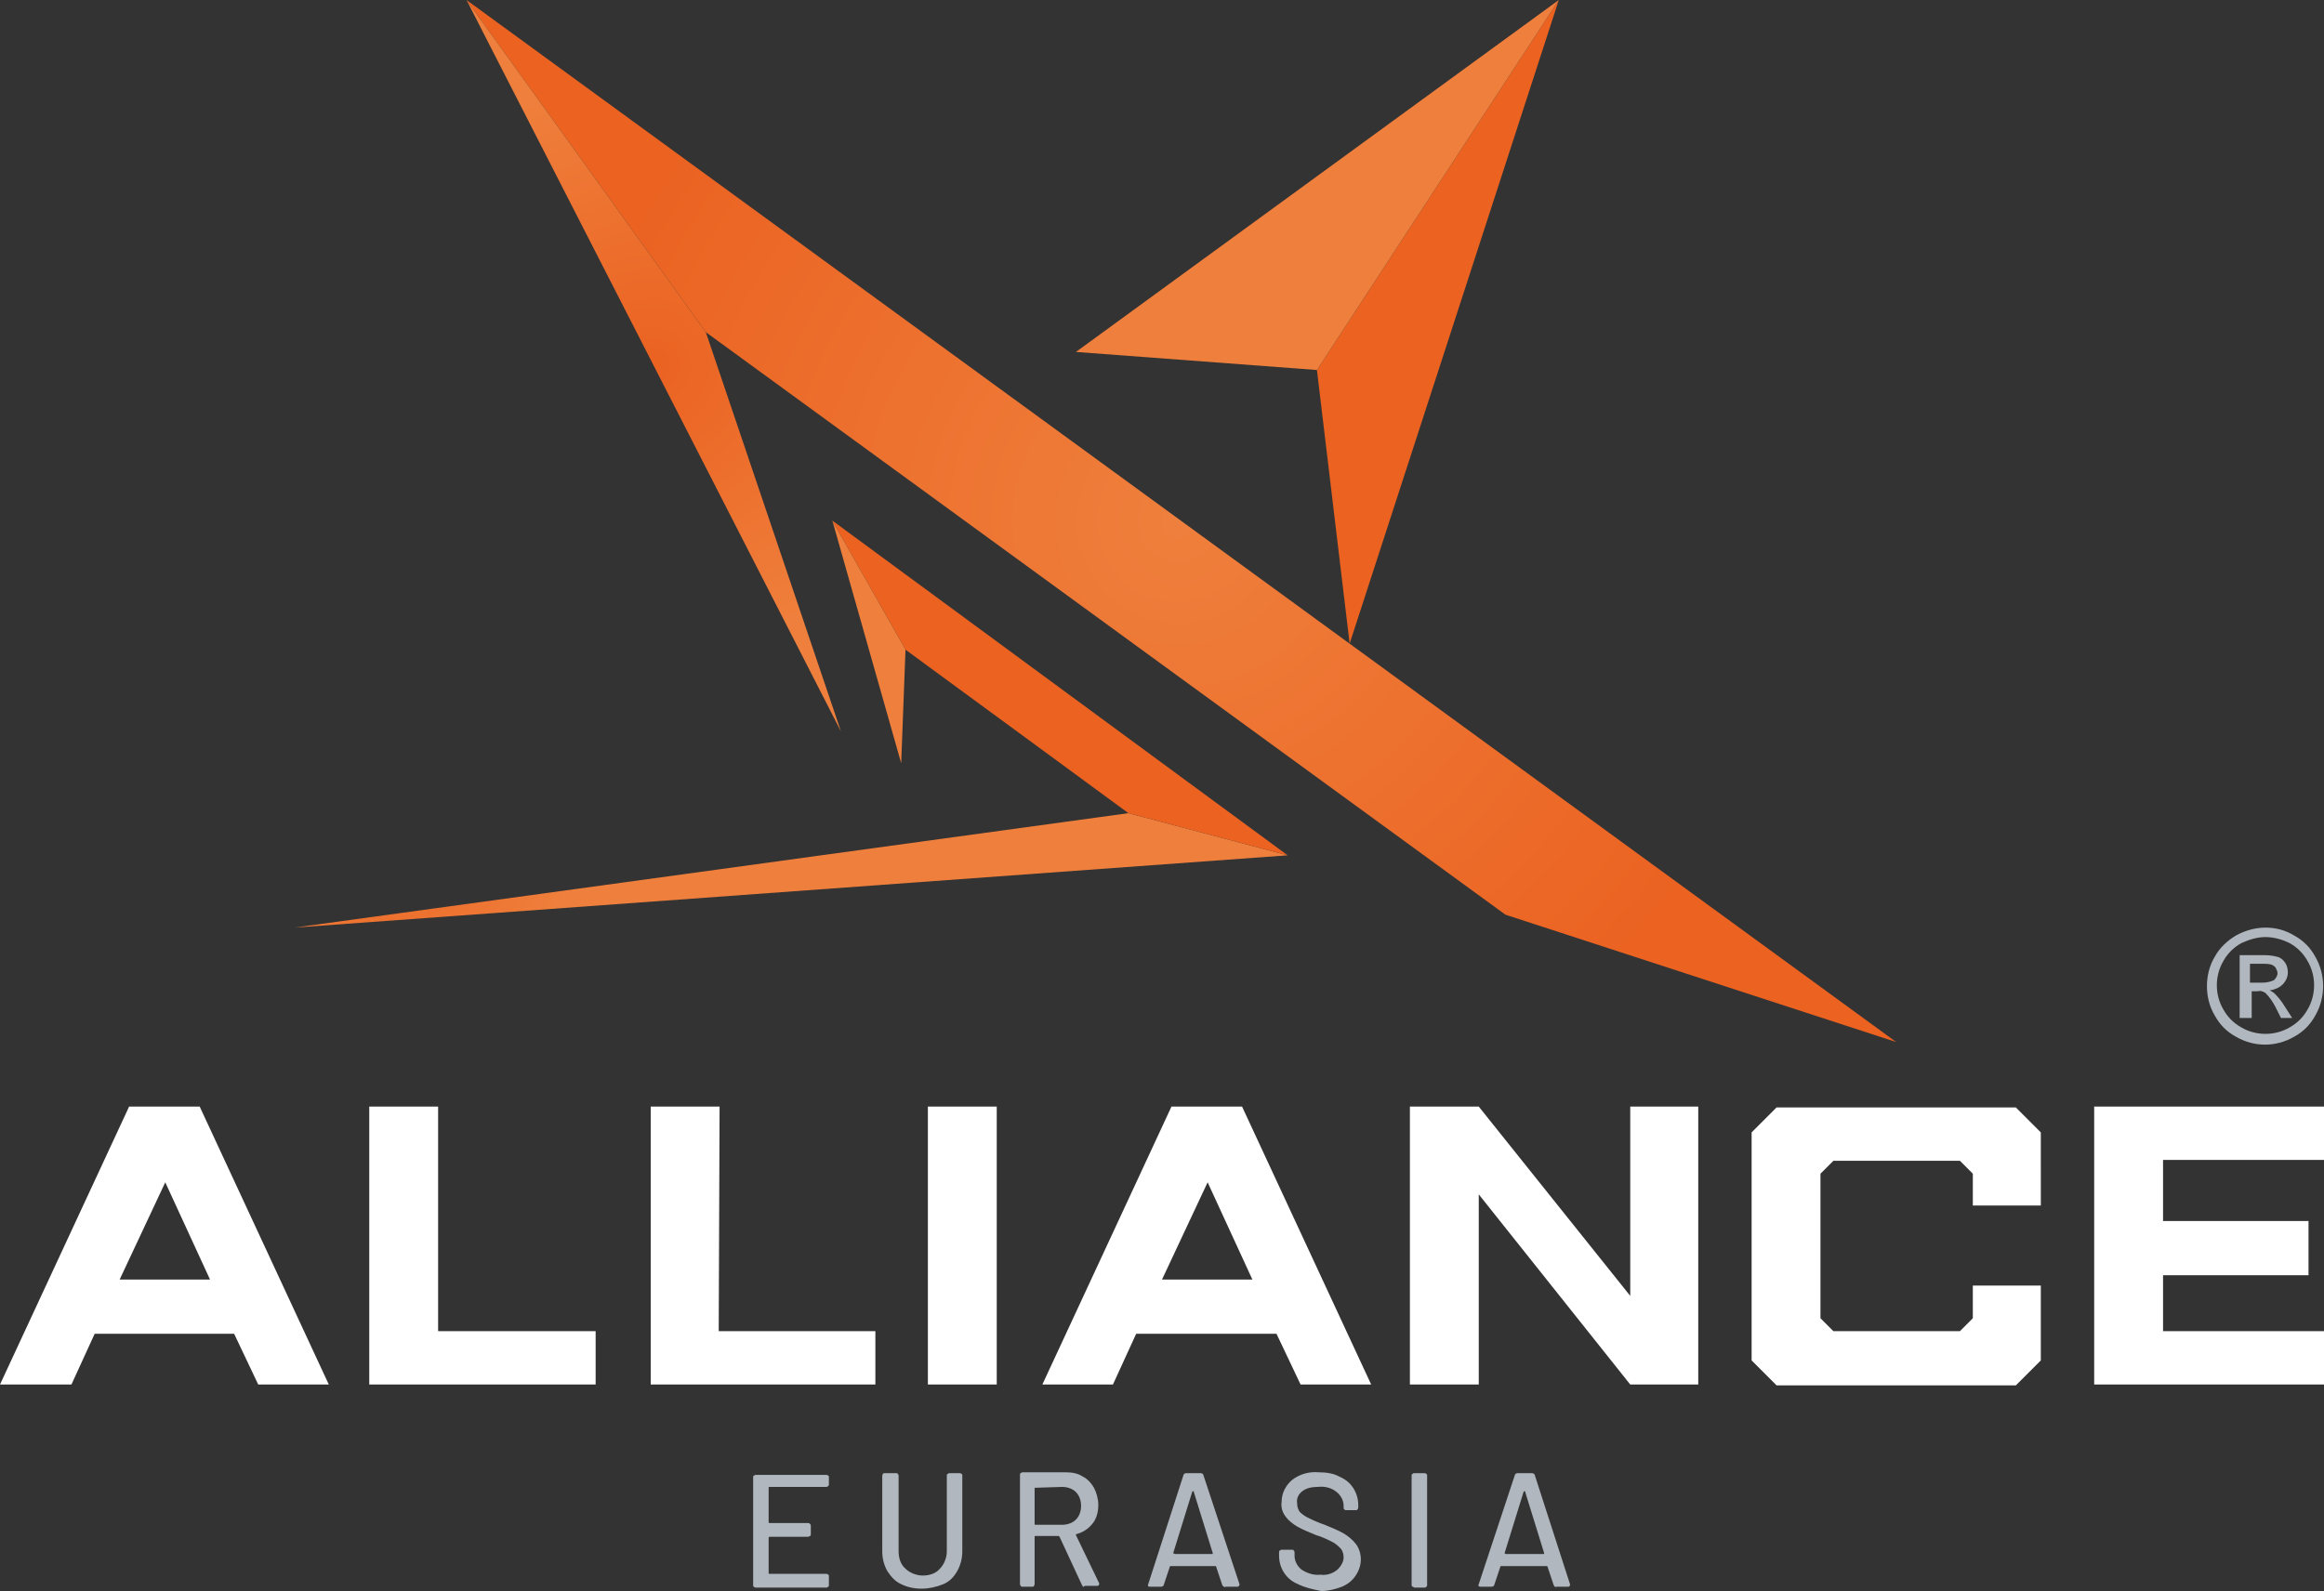
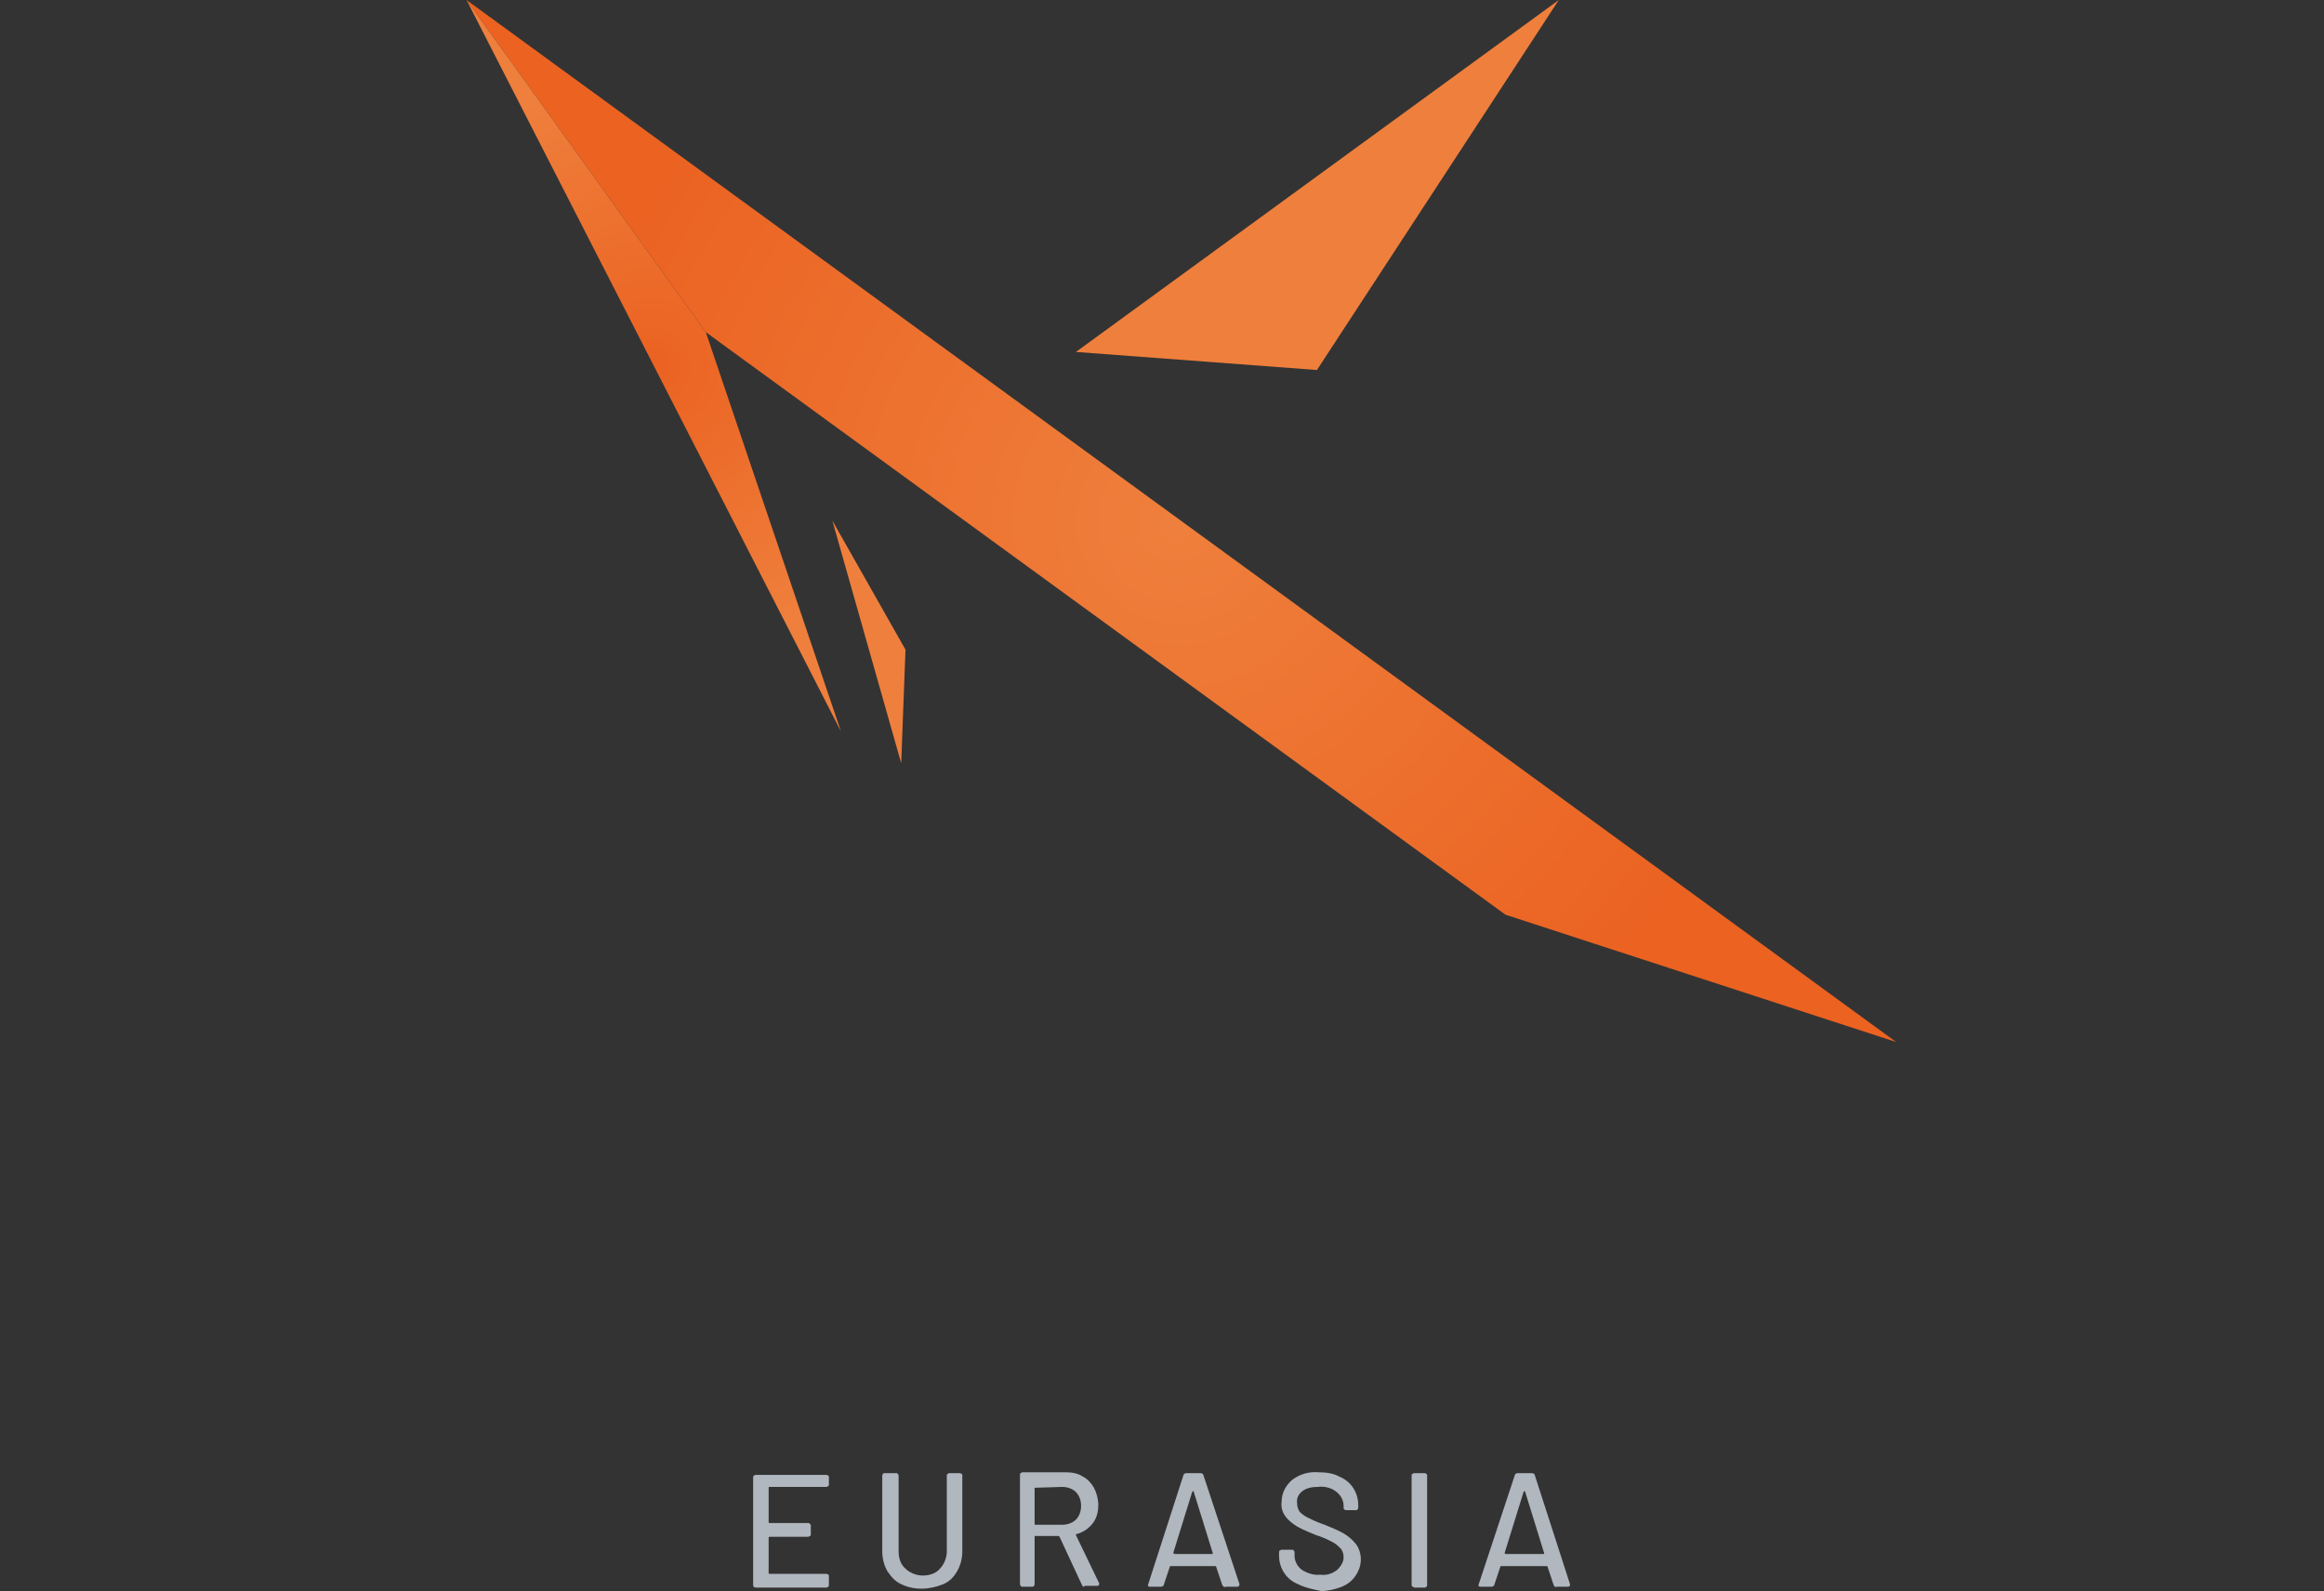
<svg xmlns="http://www.w3.org/2000/svg" xmlns:ns1="http://sodipodi.sourceforge.net/DTD/sodipodi-0.dtd" id="Layer_1" x="0px" y="0px" viewBox="0 0 270 184.9" xml:space="preserve" ns1:docname="10441b96b07e18ec32c0000add0f332e.svg" width="270" height="184.9">
  <rect x="0" y="0" width="270" height="184.9" fill="#333333" stroke="none" />
  <defs id="defs65" />
  <style type="text/css" id="style2">	.st0{fill:#B0B7BE;}	.st1{fill:#FFFFFF;}	.st2{fill:url(#SVGID_1_);}	.st3{fill:url(#SVGID_00000063622881180150822100000005463779809180698501_);}	.st4{fill:url(#SVGID_00000089569293291684210170000002464047670418601133_);}	.st5{fill:url(#SVGID_00000096752988521506987140000007591179585654760637_);}	.st6{fill:url(#SVGID_00000163787565205163839680000016687892640549700484_);}	.st7{fill:url(#SVGID_00000035526663664210620390000000165991933193296016_);}	.st8{fill:url(#SVGID_00000100374652810798247820000005214578548978396602_);}</style>
  <g id="Layer_2_00000134970364561809704780000012377375697325864353_">
    <g id="Layer_1-2">
      <g id="allianceeurasia-logo-light">
-         <path class="st0" d="m 263.2,107.8 c 1.2,0 2.3,0.3 3.3,0.9 1.1,0.6 1.9,1.4 2.5,2.5 1.2,2.1 1.2,4.7 0,6.8 -0.6,1.1 -1.4,1.9 -2.5,2.5 -2.1,1.2 -4.6,1.2 -6.7,0 -1.1,-0.6 -1.9,-1.4 -2.5,-2.5 -0.6,-1 -0.9,-2.2 -0.9,-3.4 0,-1.2 0.3,-2.4 0.9,-3.4 0.6,-1.1 1.5,-1.9 2.5,-2.5 1.1,-0.6 2.3,-0.9 3.4,-0.9 z m 0,1.1 c -1,0 -1.9,0.3 -2.8,0.7 -0.9,0.5 -1.6,1.2 -2.1,2.1 -1,1.7 -1,3.9 0,5.6 0.5,0.9 1.2,1.6 2.1,2.1 1.7,1 3.9,1 5.6,0 0.9,-0.5 1.6,-1.2 2.1,-2.1 1,-1.7 1,-3.9 0,-5.6 -0.5,-0.9 -1.2,-1.6 -2.1,-2.1 -0.8,-0.4 -1.8,-0.7 -2.8,-0.7 z m -3,9.4 V 111 h 2.5 c 0.6,0 1.2,0 1.9,0.2 0.4,0.1 0.7,0.4 0.9,0.7 0.2,0.3 0.3,0.7 0.3,1.1 0,0.5 -0.2,1 -0.6,1.4 -0.4,0.4 -0.9,0.6 -1.5,0.7 0.2,0.1 0.4,0.2 0.6,0.4 0.4,0.4 0.8,0.9 1.1,1.4 l 0.9,1.4 H 265 l -0.6,-1.2 c -0.3,-0.6 -0.7,-1.2 -1.2,-1.7 -0.3,-0.2 -0.6,-0.3 -0.9,-0.2 h -0.7 v 3.1 z m 1.2,-4.1 h 1.4 c 0.5,0 1,-0.1 1.4,-0.3 0.2,-0.2 0.4,-0.5 0.4,-0.8 0,-0.2 -0.1,-0.4 -0.2,-0.6 -0.1,-0.2 -0.3,-0.3 -0.5,-0.4 -0.4,-0.1 -0.8,-0.1 -1.2,-0.1 h -1.3 z" id="path4" />
-         <path class="st1" d="m 23.2,128.6 15,32.3 H 30 L 27.2,155 H 11 l -2.7,5.9 H 0 l 15,-32.3 z m -9.3,20.1 h 10.5 l -5.2,-11.3 z m 37,6 h 18.3 v 6.2 H 42.9 v -32.3 h 8 z m 32.6,0 h 18.2 v 6.2 H 75.6 v -32.3 h 8 z m 24.3,-26.1 h 8 v 32.3 h -8 z m 36.5,0 15,32.3 h -8.2 L 148.3,155 H 132 l -2.7,5.9 h -8.2 l 15,-32.3 z m -9.3,20.1 h 10.5 l -5.2,-11.3 z m 54.4,-20.1 h 7.9 v 32.3 h -7.9 l -17.6,-22.1 v 22.1 h -8 v -32.3 h 8 l 17.6,22 z m 47.7,11.5 h -7.9 v -3.7 l -1.5,-1.5 H 213 l -1.5,1.5 v 16.8 l 1.5,1.5 h 14.7 l 1.5,-1.5 v -3.8 h 7.9 v 8.7 l -2.9,2.9 h -27.8 l -2.9,-2.9 v -26.5 l 2.9,-2.9 h 27.8 l 2.9,2.9 z m 32.9,-5.3 h -18.7 v 7.1 h 16.9 v 6.3 h -16.9 v 6.5 H 270 v 6.2 H 243.3 V 128.6 H 270 Z" id="path6" />
        <path class="st0" d="m 96.2,172.7 c -0.1,0.1 -0.1,0.1 -0.2,0.1 h -6.6 c -0.1,0 -0.1,0 -0.1,0.1 v 4 c 0,0 0,0.1 0.1,0.1 0,0 0,0 0,0 h 4.5 c 0.1,0 0.1,0 0.2,0.1 0.1,0.1 0.1,0.1 0.1,0.2 v 1 c 0,0.1 0,0.2 -0.1,0.2 -0.1,0 -0.1,0.1 -0.2,0.1 h -4.5 c 0,0 -0.1,0 -0.1,0.1 0,0 0,0 0,0 v 4.1 c 0,0.1 0,0.1 0.1,0.1 H 96 c 0.1,0 0.3,0.1 0.3,0.2 0,0 0,0 0,0.1 v 1 c 0,0.1 0,0.2 -0.1,0.2 -0.1,0.1 -0.1,0.1 -0.2,0.1 h -8.2 c -0.1,0 -0.3,-0.1 -0.3,-0.2 0,0 0,0 0,0 v -12.6 c 0,-0.1 0,-0.2 0.1,-0.2 0.1,-0.1 0.1,-0.1 0.2,-0.1 H 96 c 0.1,0 0.3,0.1 0.3,0.2 0,0 0,0 0,0.1 v 1 c 0,-0.1 0,-0.1 -0.1,0 z m 8.5,11.4 c -0.7,-0.3 -1.2,-0.9 -1.6,-1.5 -0.4,-0.7 -0.6,-1.5 -0.6,-2.3 v -8.8 c 0,-0.1 0.1,-0.3 0.2,-0.3 0,0 0,0 0.1,0 h 1.3 c 0.1,0 0.2,0 0.2,0.1 0.1,0.1 0.1,0.1 0.1,0.2 v 8.8 c 0,0.7 0.2,1.5 0.8,2 0.5,0.5 1.3,0.8 2,0.8 0.7,0 1.5,-0.2 2,-0.8 0.5,-0.5 0.8,-1.3 0.8,-2 v -8.8 c 0,-0.1 0,-0.2 0.1,-0.2 0.1,-0.1 0.1,-0.1 0.2,-0.1 h 1.2 c 0.1,0 0.3,0.1 0.3,0.2 0,0 0,0 0,0.1 v 8.8 c 0,0.8 -0.2,1.6 -0.6,2.3 -0.4,0.7 -0.9,1.2 -1.6,1.5 -1.7,0.7 -3.5,0.7 -4.9,0 z m 21,0.1 -2.6,-5.6 c 0,0 -0.1,-0.1 -0.1,-0.1 h -2.7 c -0.1,0 -0.1,0 -0.1,0.1 v 5.5 c 0,0.1 -0.1,0.3 -0.2,0.3 0,0 0,0 0,0 h -1.2 c -0.1,0 -0.2,0 -0.2,-0.1 -0.1,-0.1 -0.1,-0.1 -0.1,-0.2 v -12.7 c 0,-0.1 0,-0.2 0.1,-0.2 0.1,-0.1 0.1,-0.1 0.2,-0.1 h 5 c 0.7,0 1.4,0.1 2,0.5 0.6,0.3 1,0.8 1.3,1.3 0.3,0.6 0.5,1.3 0.5,2 0,0.8 -0.2,1.6 -0.7,2.2 -0.5,0.6 -1.1,1 -1.9,1.2 0,0 0,0.1 0,0.1 l 2.7,5.6 v 0.1 c 0,0.1 -0.1,0.2 -0.2,0.2 H 126 c -0.1,0.2 -0.2,0.1 -0.3,-0.1 z m -5.5,-11.3 v 4.2 c 0,0.1 0,0.1 0.1,0.1 h 3.1 c 0.6,0 1.2,-0.2 1.6,-0.6 0.4,-0.4 0.6,-1 0.6,-1.6 0,-0.6 -0.2,-1.2 -0.6,-1.6 -0.4,-0.4 -1,-0.6 -1.6,-0.6 l -3.2,0.1 c 0.1,-0.1 0.1,-0.1 0,0 z m 21.8,11.3 -0.7,-2.1 c 0,-0.1 -0.1,-0.1 -0.1,-0.1 H 136 c 0,0 -0.1,0 -0.1,0.1 l -0.7,2.1 c 0,0.1 -0.2,0.2 -0.3,0.2 h -1.3 c -0.2,0 -0.3,-0.1 -0.2,-0.3 l 4.1,-12.7 c 0,-0.1 0.2,-0.2 0.3,-0.2 h 1.7 c 0.1,0 0.3,0.1 0.3,0.2 l 4.2,12.7 c 0,0 0,0.1 0,0.1 0,0 -0.1,0.2 -0.2,0.2 h -1.4 c -0.1,0.1 -0.3,0 -0.4,-0.2 z m -5.5,-3.6 h 4.3 c 0.1,0 0.1,0 0.1,-0.1 l -2.2,-7.1 c 0,-0.1 0,-0.1 -0.1,-0.1 -0.1,0 0,0 -0.1,0.1 l -2.2,7.1 c 0.2,0.1 0.2,0.1 0.2,0.1 z m 14.3,3.5 c -0.7,-0.3 -1.2,-0.7 -1.6,-1.3 -0.4,-0.6 -0.6,-1.3 -0.6,-2 v -0.4 c 0,-0.1 0,-0.2 0.1,-0.2 0.1,-0.1 0.1,-0.1 0.2,-0.1 h 1.2 c 0.1,0 0.2,0 0.2,0.1 0.1,0.1 0.1,0.1 0.1,0.2 v 0.4 c 0,0.6 0.3,1.2 0.8,1.6 0.6,0.4 1.4,0.7 2.2,0.6 0.7,0.1 1.4,-0.1 2,-0.6 0.4,-0.4 0.7,-0.9 0.7,-1.4 0,-0.4 -0.1,-0.7 -0.3,-1 -0.3,-0.3 -0.6,-0.6 -1,-0.8 -0.6,-0.3 -1.2,-0.6 -1.9,-0.8 -0.7,-0.3 -1.5,-0.6 -2.2,-1 -0.5,-0.3 -1,-0.7 -1.3,-1.1 -0.4,-0.5 -0.6,-1.1 -0.5,-1.8 0,-1 0.5,-1.9 1.2,-2.5 0.9,-0.7 2,-1 3.1,-0.9 0.8,0 1.7,0.1 2.4,0.5 0.7,0.3 1.2,0.7 1.6,1.3 0.4,0.6 0.6,1.3 0.6,2 v 0.3 c 0,0.1 -0.1,0.3 -0.2,0.3 0,0 0,0 0,0 h -1.2 c -0.1,0 -0.2,0 -0.2,-0.1 -0.1,0 -0.1,-0.1 -0.1,-0.2 V 175 c 0,-0.6 -0.3,-1.2 -0.8,-1.6 -0.6,-0.5 -1.4,-0.7 -2.2,-0.6 -0.6,0 -1.3,0.1 -1.8,0.5 -0.4,0.3 -0.7,0.8 -0.6,1.4 0,0.4 0.1,0.7 0.3,1 0.3,0.3 0.6,0.5 1,0.7 0.6,0.3 1.3,0.6 1.9,0.8 0.7,0.3 1.5,0.6 2.2,1 0.5,0.3 1,0.7 1.4,1.2 0.4,0.5 0.6,1.2 0.6,1.8 0,0.7 -0.2,1.3 -0.6,1.9 -0.4,0.6 -0.9,1 -1.6,1.3 -0.8,0.3 -1.6,0.5 -2.4,0.5 -1,-0.2 -1.9,-0.4 -2.7,-0.8 z m 13.3,0.3 c -0.1,-0.1 -0.1,-0.1 -0.1,-0.2 v -12.7 c 0,-0.1 0,-0.2 0.1,-0.2 0.1,-0.1 0.1,-0.1 0.2,-0.1 h 1.2 c 0.1,0 0.3,0.1 0.3,0.2 0,0 0,0 0,0.1 v 12.7 c 0,0.1 0,0.2 -0.1,0.2 -0.1,0.1 -0.1,0.1 -0.2,0.1 h -1.2 c 0,0 -0.1,-0.1 -0.2,-0.1 z m 16.4,-0.2 -0.7,-2.1 c 0,0 0,-0.1 -0.1,-0.1 h -5.3 c 0,0 -0.1,0 -0.1,0.1 l -0.7,2.1 c 0,0.1 -0.2,0.2 -0.3,0.2 H 172 c -0.2,0 -0.3,-0.1 -0.2,-0.3 l 4.2,-12.7 c 0,-0.1 0.2,-0.2 0.3,-0.2 h 1.7 c 0.1,0 0.3,0.1 0.3,0.2 l 4.1,12.7 c 0,0 0,0.1 0,0.1 0,0.1 -0.1,0.2 -0.2,0.2 h -1.4 c -0.1,0.1 -0.2,0 -0.3,-0.2 z m -5.5,-3.6 h 4.3 c 0.1,0 0.1,0 0.1,-0.1 l -2.2,-7.1 c 0,-0.1 0,-0.1 -0.1,-0.1 -0.1,0 0,0 -0.1,0.1 l -2.2,7.1 c 0.1,0.1 0.1,0.1 0.2,0.1 z" id="path8" />
        <radialGradient id="SVGID_1_" cx="-250.571" cy="180.977" r="38.746" gradientTransform="matrix(1.87,0,0,-1.88,605.47,400.782)" gradientUnits="userSpaceOnUse">
          <stop offset="1.000000e-02" style="stop-color:#EF7F3C" id="stop10" />
          <stop offset="1" style="stop-color:#EB6221" id="stop12" />
        </radialGradient>
        <polygon class="st2" points="54.2,0 82,38.6 174.9,106.3 220.3,121.1 " id="polygon15" style="fill:url(#SVGID_1_)" />
        <radialGradient id="SVGID_00000127737499123932443720000004947453613918159492_" cx="-283.281" cy="190.583" r="17.965" gradientTransform="matrix(1.87,0,0,-1.88,605.47,400.782)" gradientUnits="userSpaceOnUse">
          <stop offset="1.000000e-02" style="stop-color:#EB6221" id="stop17" />
          <stop offset="1" style="stop-color:#EF7F3C" id="stop19" />
        </radialGradient>
        <polygon style="fill:url(#SVGID_00000127737499123932443720000004947453613918159492_)" points="97.7,85 82,38.6 54.2,0 " id="polygon22" />
        <radialGradient id="SVGID_00000139257408976281459060000007932858083925732746_" cx="45.8" cy="-93.06" r="21.9" gradientTransform="matrix(1,0,0,-1,0,1.39)" gradientUnits="userSpaceOnUse">
          <stop offset="1.000000e-02" style="stop-color:#EB6221" id="stop24" />
          <stop offset="1" style="stop-color:#EF7F3C" id="stop26" />
        </radialGradient>
-         <polygon style="fill:url(#SVGID_00000139257408976281459060000007932858083925732746_)" points="149.6,99.4 131.1,94.5 34.2,107.8 " id="polygon29" />
        <radialGradient id="SVGID_00000106133565311297473540000009476030544133487039_" cx="62.46" cy="-81.78" r="12.36" gradientTransform="matrix(1,0,0,-1,0,1.39)" gradientUnits="userSpaceOnUse">
          <stop offset="1.000000e-02" style="stop-color:#EF7F3C" id="stop31" />
          <stop offset="1" style="stop-color:#EB6221" id="stop33" />
        </radialGradient>
-         <polygon style="fill:url(#SVGID_00000106133565311297473540000009476030544133487039_)" points="131.1,94.5 149.6,99.4 96.7,60.5 105.2,75.5 " id="polygon36" />
        <radialGradient id="SVGID_00000123414335714448692110000016997799714107020930_" cx="50.63" cy="-78.95" r="5.54" gradientTransform="matrix(1,0,0,-1,0,1.39)" gradientUnits="userSpaceOnUse">
          <stop offset="1.000000e-02" style="stop-color:#EB6221" id="stop38" />
          <stop offset="1" style="stop-color:#EF7F3C" id="stop40" />
        </radialGradient>
        <polygon style="fill:url(#SVGID_00000123414335714448692110000016997799714107020930_)" points="96.7,60.5 104.7,88.7 105.2,75.5 " id="polygon43" />
        <radialGradient id="SVGID_00000160174039062512633210000002224095792090763667_" cx="85.9" cy="-59.14" r="15.02" gradientTransform="matrix(1,0,0,-1,0,1.39)" gradientUnits="userSpaceOnUse">
          <stop offset="1.000000e-02" style="stop-color:#EF7F3C" id="stop45" />
          <stop offset="1" style="stop-color:#EB6221" id="stop47" />
        </radialGradient>
-         <polygon style="fill:url(#SVGID_00000160174039062512633210000002224095792090763667_)" points="153,43 156.8,74.8 181.1,0 " id="polygon50" />
        <radialGradient id="SVGID_00000001623071400674897910000018006287889958301592_" cx="78.42" cy="-50.69" r="13.31" gradientTransform="matrix(1,0,0,-1,0,1.39)" gradientUnits="userSpaceOnUse">
          <stop offset="1.000000e-02" style="stop-color:#EB6221" id="stop52" />
          <stop offset="1" style="stop-color:#EF7F3C" id="stop54" />
        </radialGradient>
        <polygon style="fill:url(#SVGID_00000001623071400674897910000018006287889958301592_)" points="125,40.9 153,43 181.1,0 " id="polygon57" />
      </g>
    </g>
  </g>
</svg>